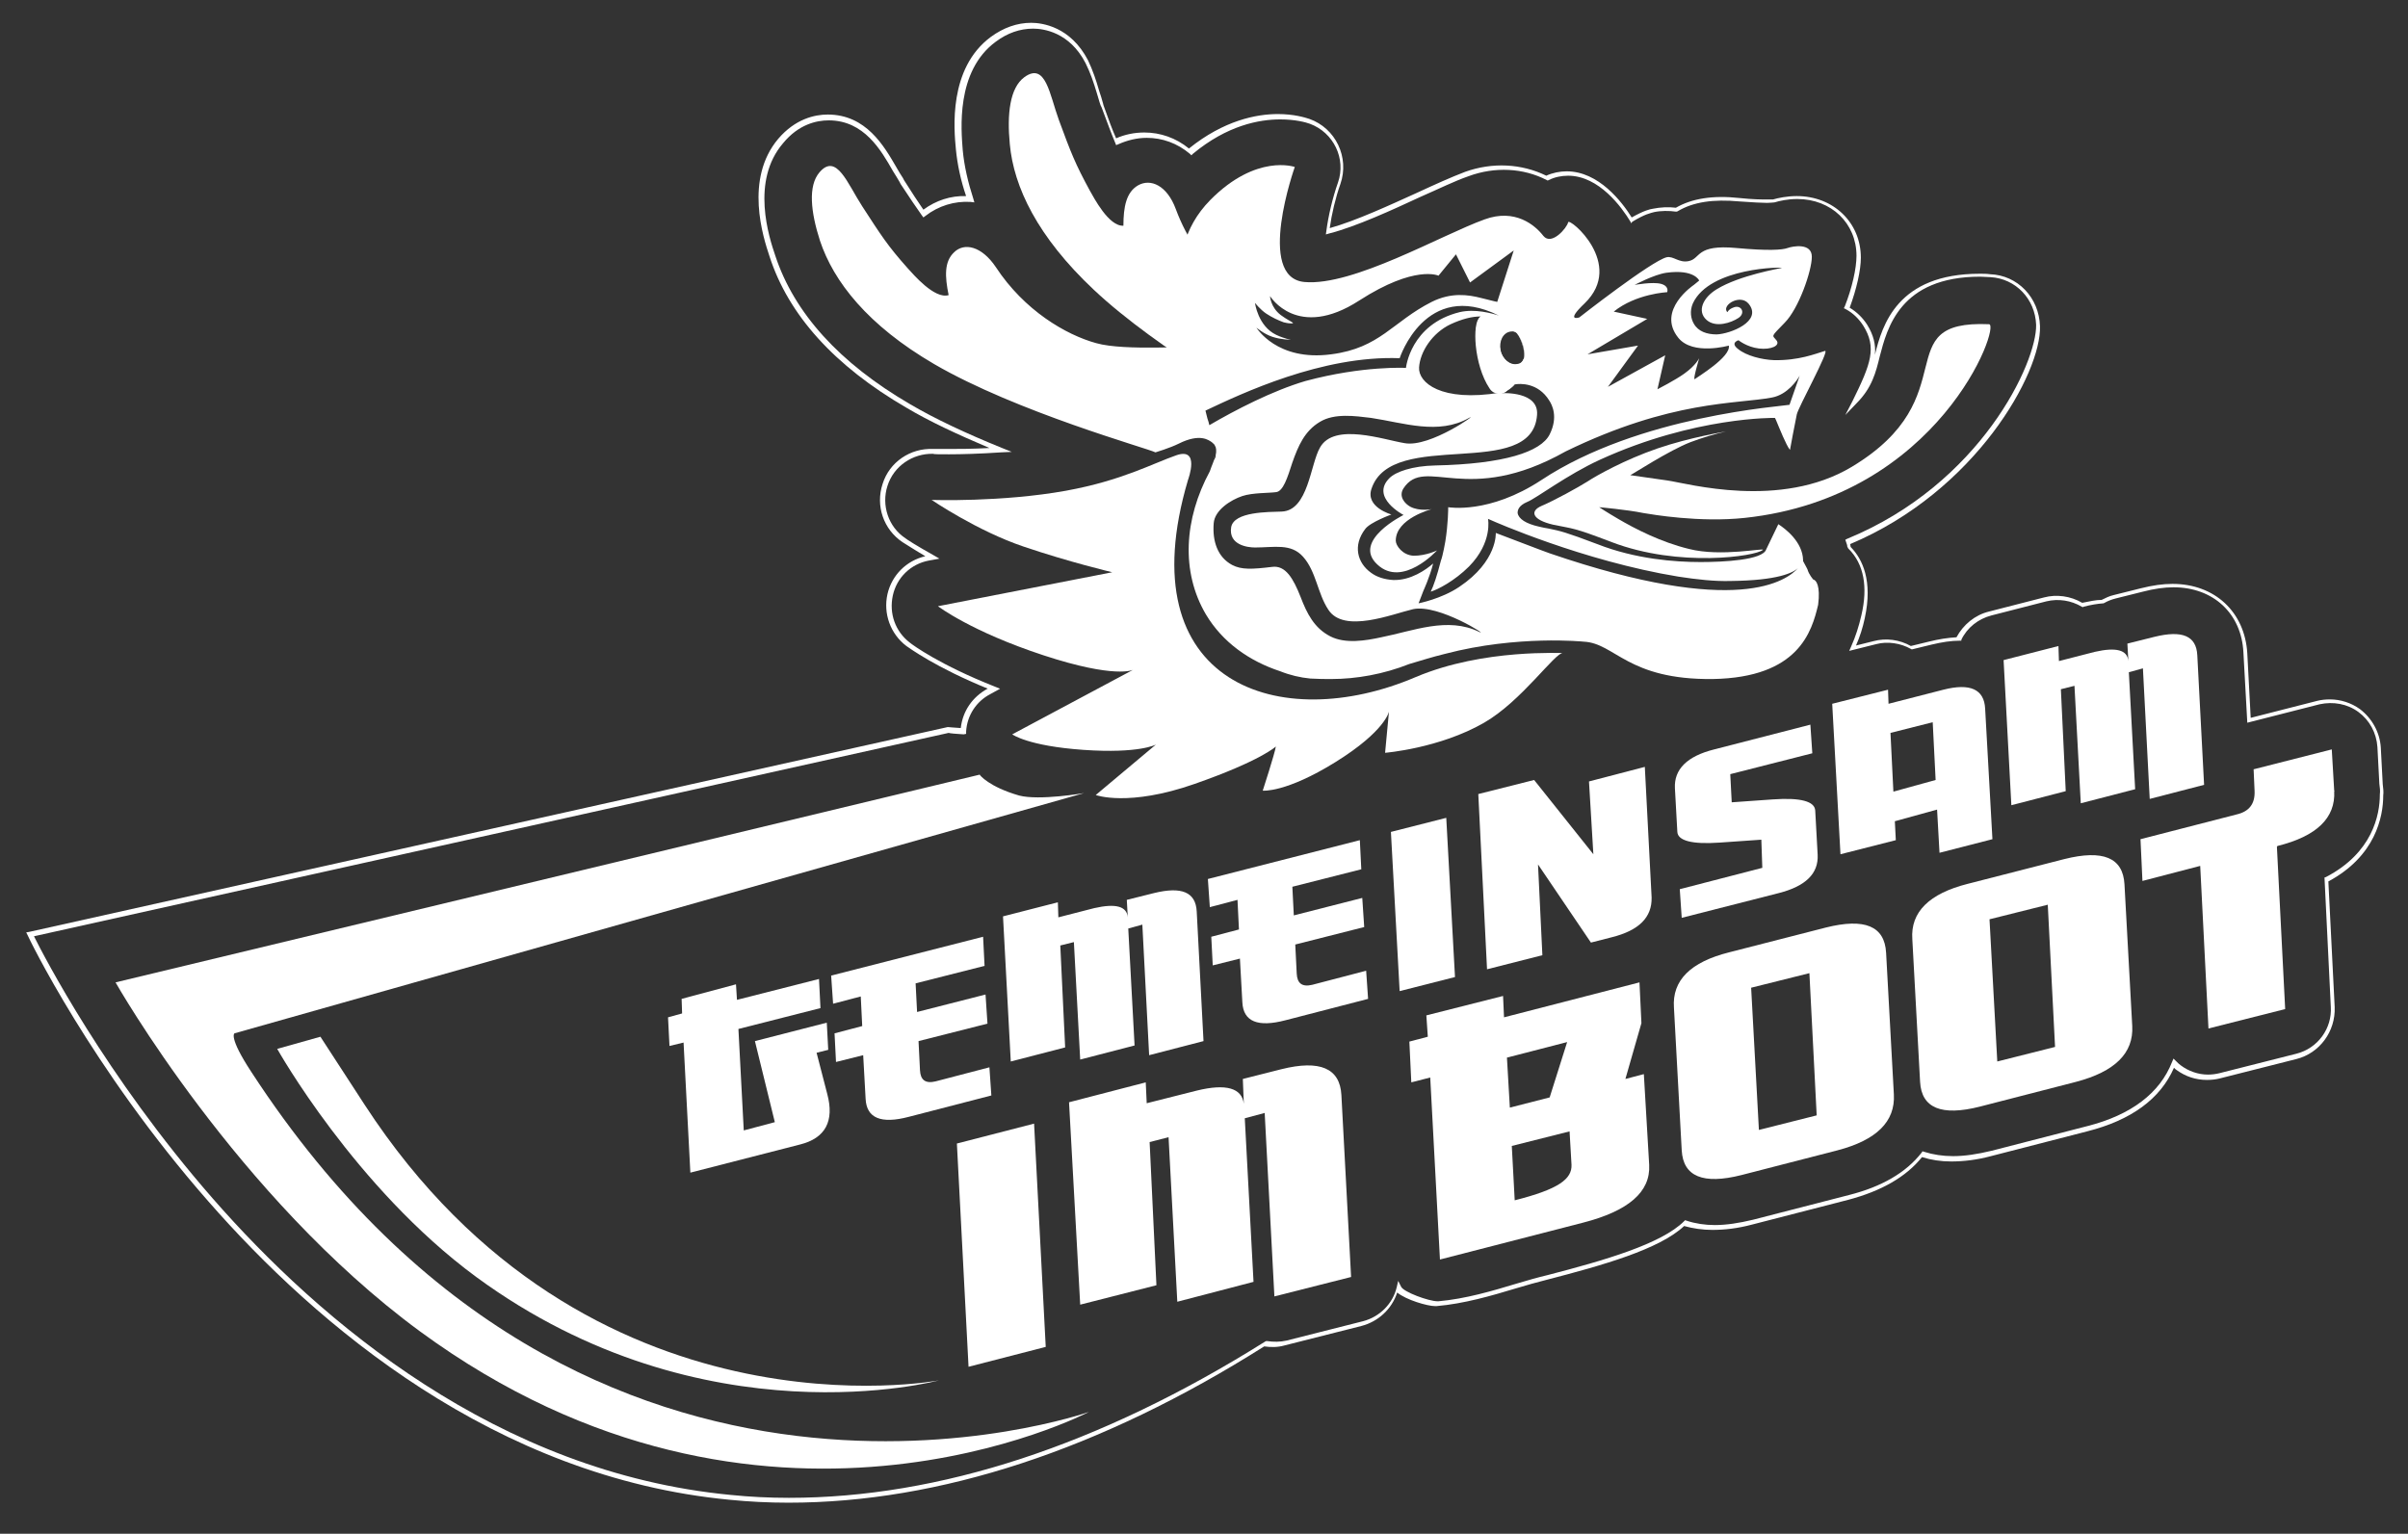
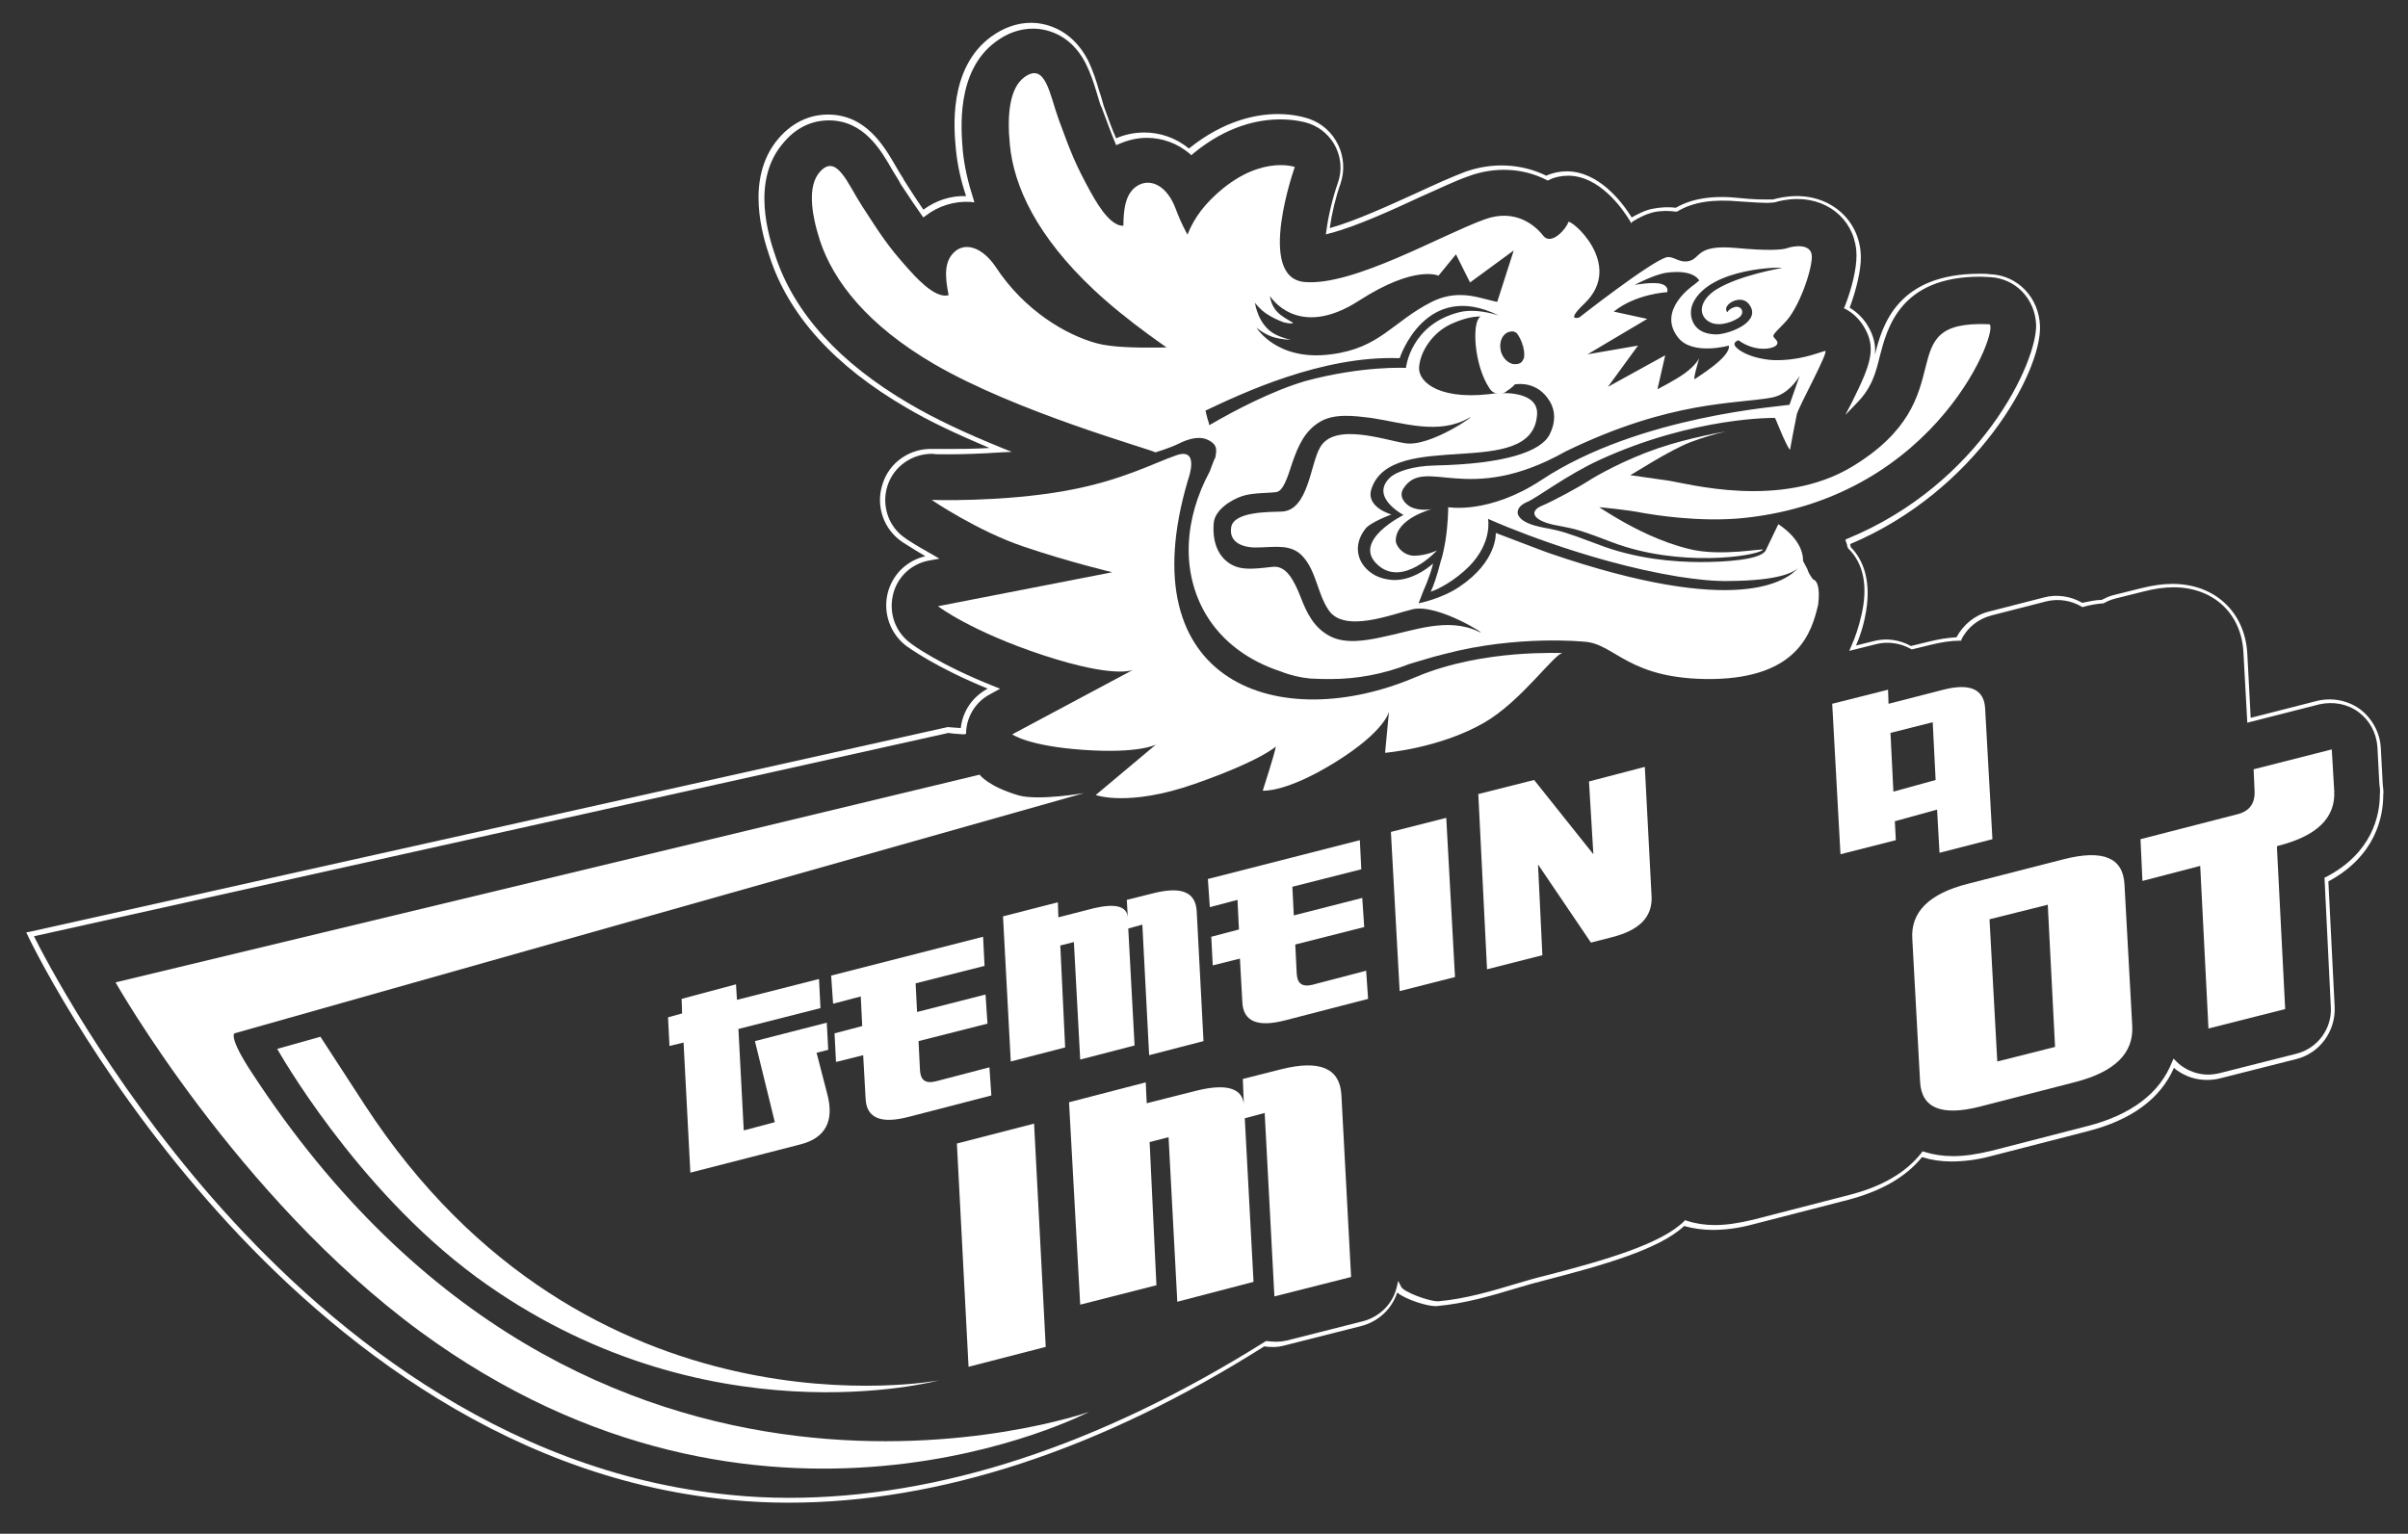
<svg xmlns="http://www.w3.org/2000/svg" id="Ebene_1" x="0px" y="0px" viewBox="0 0 496 316" style="enable-background:new 0 0 496 316;" xml:space="preserve">
  <rect x="0" y="0" width="496" height="316" fill="#333333" stroke="none" />
  <style type="text/css">	.st0{fill:none;}	.st1{fill:#FFFFFF;}</style>
  <g>
-     <path class="st0" d="M490.6,161.2l-0.4-7.6c-0.2-3-1.7-5.8-4.1-7.5c-2.4-1.8-5.5-2.4-8.4-1.6l-14.3,3.7l-0.8-13.9  c-0.4-8.3-6.4-13.9-14.9-13.9c-2,0-4.1,0.3-6.4,0.9l-5.6,1.4c-0.9,0.2-1.7,0.6-2.4,1c-1.3,0.1-2.7,0.3-4.2,0.7c0,0,0,0,0,0  c-2.3-1.4-5-1.8-7.6-1.1l-11.3,2.9c-2.9,0.8-5.2,2.7-6.5,5.3c-1.8,0-3.8,0.3-5.9,0.8l-3.9,1c-2.3-1.3-5-1.7-7.5-1.1l-4.6,1.2  c0.9-2,1.6-4.1,2.1-6.4c1.7-7.4-0.3-11.7-2.7-14.2c0-0.1-0.1-0.2-0.1-0.3c-0.1-0.4-0.2-0.7-0.2-1c27.5-11.3,39.5-36.3,39.2-44.6  c-0.2-5.6-4.4-10-9.8-10.2c-0.8,0-1.5-0.1-2.1-0.1c-17,0-19.7,10.9-21.2,16.8c-0.8,3.3-1.6,6.4-4.6,9.5c3.7-7.4,5.2-11.2,2.2-16  c-1-1.5-2.3-2.8-3.8-3.6c1.5-4,2.4-8,2.4-10.5c0-6.9-5.4-12.2-12.7-12.2c-2.1,0-3.8,0.4-4.9,0.7c-0.2,0-0.6,0-1.3,0  c-1,0-2.8-0.1-5.6-0.3c-6.3-0.6-10.2,0.4-13,2c-1.4-0.2-3.1-0.2-4.7,0.2c-0.8,0.2-2,0.5-4.7,2c-2.5-4.1-7.2-9.7-13.2-9.7  c-1.5,0-3,0.3-4.2,0.9c-5-2.6-10.8-2.9-16.5-0.9c-2.9,1.1-6.2,2.6-10,4.3c-5.5,2.5-13.1,6.1-18.6,7.4c0.3-2.9,1.2-6.7,2.3-9.9  c1.8-5.2-0.9-10.9-6.1-12.7c-0.8-0.3-3.1-1-6.3-1c-4.6,0-11.2,1.3-18.3,7.2c-2.7-2.2-5.8-3.4-9.2-3.4c-2.1,0-4.1,0.5-6,1.4  c-0.8-1.9-1.6-4-2.8-7.3l-0.1-0.4c-0.3-0.8-0.5-1.7-0.8-2.6c-0.6-2.1-1.3-4.2-2.3-6.2c-3.4-6.7-9-7.4-11.3-7.4l0,0  c-2.8,0-5.5,1-8,2.8c-8.5,6.3-7.4,18.7-7,22.7c0.3,3.4,1.1,6.8,2.3,10.2c-0.3,0-0.6,0-0.9,0c-3.2,0-6.2,1.1-8.7,3  c-1.2-1.7-2.4-3.5-4.3-6.5l-0.2-0.4c-0.4-0.7-0.9-1.5-1.4-2.3c-2.4-4.2-6-10.5-13.6-10.5c-2.6,0-6.4,0.8-9.8,4.8  c-6.9,8.1-3,19.8-1.8,23.7c3.9,11.9,13.3,22.3,28,30.9c5.8,3.4,12.5,6.4,19,9.1c-7.6,0.5-13.7,0.3-13.9,0.3  c-4.5-0.2-8.5,2.6-9.9,6.9s0.2,8.9,3.9,11.4c0.2,0.1,2.4,1.6,5.8,3.6l-0.9,0.2c-3.9,0.8-6.9,3.7-7.8,7.5c-0.9,3.8,0.5,7.8,3.7,10.2  c0.7,0.5,6.3,4.7,17.7,9.2l-1,0.5c-3,1.6-5,4.7-5.3,8.1c0,0,0,0.1,0,0.1c-2-0.2-3.1-0.3-3.1-0.3L6.2,192.6  c0,0,51,107.1,144.2,115.9c38.8,3.7,77.5-11.1,110.4-31.7c1.4,0.2,2.8,0.2,4.2-0.2l15.8-4c3.7-0.9,6.4-3.8,7.2-7.4  c0.7,1.4,6.5,3.4,8.2,3.2c7.8-0.7,15.3-3.5,22.5-5.4c12.6-3.3,23.6-6.6,28.4-11.2c1.8,0.6,3.8,0.9,5.9,0.9c2.4,0,5-0.4,8-1.1  l19.8-5.1c7.7-2,12.3-5.3,15.1-8.9c1.9,0.6,3.9,1,6.2,1c2.4,0,5-0.4,8-1.1l19.8-5.1c11-2.8,15.8-8.4,17.8-13.5  c0.3,0.3,0.7,0.7,1.1,1c1.7,1.3,3.8,2,5.9,2c0.8,0,1.7-0.1,2.5-0.3l15.8-4c4.6-1.2,7.8-5.4,7.5-10.2l-1.3-26.2  c9.7-5.1,11.3-12.9,11.4-17.5C490.7,162.8,490.7,162,490.6,161.2L490.6,161.2z" />
    <path class="st1" d="M162.4,309.6c-4.1,0-8.1-0.2-12.1-0.6c-48.3-4.6-85.1-36-107.4-61.5c-24.2-27.6-37.1-54.5-37.2-54.8l-0.3-0.6  l0.6-0.1l189.2-42.2h0.1c0,0,0.9,0.1,2.6,0.2c0.4-3.5,2.4-6.4,5.5-8.1l0.1,0c-10.8-4.4-16.2-8.4-16.8-8.8  c-3.3-2.5-4.8-6.7-3.9-10.7c0.9-3.9,3.9-6.9,7.8-7.8c-2.7-1.6-4.5-2.8-4.7-2.9c-3.9-2.6-5.6-7.5-4.1-12c1.4-4.5,5.7-7.4,10.4-7.2  c0.1,0,1.3,0,3.2,0s5,0,8.4-0.2c-6.6-2.8-12.4-5.5-17.1-8.3c-14.8-8.6-24.3-19.1-28.2-31.2c-1.3-3.9-5.2-15.9,1.8-24.2  c3.5-4.1,7.5-5,10.2-5c7.9,0,11.6,6.5,14.1,10.8c0.5,0.9,1,1.7,1.4,2.3l0.2,0.4c1.7,2.7,2.9,4.5,4,6.1c2.6-1.9,5.6-2.9,8.8-2.8  c-1.1-3.2-1.8-6.5-2.1-9.6c-0.4-4.1-1.6-16.7,7.2-23.2c2.6-1.9,5.4-2.9,8.3-2.9c2.3,0,8.1,0.8,11.7,7.7c1,2.1,1.7,4.2,2.3,6.3  c0.3,0.9,0.6,1.8,0.8,2.6l0.1,0.4c1.1,3.1,1.8,5,2.6,6.8c1.8-0.8,3.8-1.2,5.8-1.2c3.3,0,6.5,1.1,9.2,3.3c7.2-5.8,13.9-7.1,18.3-7.1  c3.3,0,5.6,0.7,6.5,1c5.4,1.9,8.3,7.9,6.4,13.4c-1,2.8-1.8,6.2-2.2,9.1c5.4-1.5,12.5-4.8,17.8-7.2c3.9-1.8,7.2-3.3,10.1-4.4  c5.6-2,11.6-1.7,16.7,0.8c1.3-0.6,2.8-0.9,4.2-0.9c6.6,0,11.4,6.3,13.4,9.5c2.5-1.4,3.7-1.7,4.4-1.8c1.5-0.3,3.2-0.4,4.7-0.2  c3.3-1.9,7.6-2.6,13.1-2c2.8,0.3,4.6,0.3,5.6,0.3c0.7,0,1.1,0,1.3,0c1-0.3,2.9-0.7,4.9-0.7c7.5,0,13.2,5.4,13.2,12.7  c0,2.6-0.9,6.5-2.3,10.3c1.5,0.9,2.7,2.1,3.6,3.5c1.3,2.1,1.8,4.1,1.6,6.2c1.5-6.1,4.6-16.7,21.6-16.7c0.7,0,1.4,0,2.1,0.1  c5.7,0.2,10.1,4.8,10.3,10.7c0.3,9.6-13.2,34-39.1,44.9c0,0.2,0.1,0.4,0.1,0.6l0.1,0.1c2.3,2.4,4.5,6.8,2.8,14.6  c-0.4,1.9-1,3.8-1.8,5.6l3.6-0.9c2.6-0.7,5.4-0.3,7.7,1l3.7-0.9c2-0.5,3.9-0.8,5.7-0.9c1.4-2.6,3.8-4.6,6.7-5.3l11.3-2.9  c2.6-0.7,5.5-0.3,7.9,1.1c1.5-0.3,2.8-0.6,4-0.6c0.8-0.4,1.6-0.8,2.5-1l5.6-1.4c2.4-0.6,4.5-0.9,6.5-0.9c8.7,0,14.9,5.8,15.4,14.3  l0.7,13.3l13.7-3.5c0.8-0.2,1.7-0.3,2.6-0.3c2.2,0,4.4,0.7,6.2,2c2.5,1.9,4.1,4.8,4.3,7.9l0.4,7.6c0.1,0.7,0.2,1.6,0.1,2.3  c0,4.4-1.6,12.5-11.3,17.7l1.3,25.9c0.2,5-3.1,9.5-7.9,10.7l-15.8,4c-0.8,0.2-1.7,0.3-2.6,0.3c-2.3,0-4.4-0.7-6.2-2  c-0.2-0.1-0.4-0.3-0.6-0.5c-2.8,6.4-8.8,10.8-17.9,13.1l-19.8,5.1c-3,0.8-5.7,1.1-8.2,1.1c-2.1,0-4.1-0.3-6-0.9  c-3.3,4.1-8.4,7-15.2,8.8l-19.8,5.1c-3,0.8-5.7,1.1-8.2,1.1c-2,0-4-0.3-5.8-0.8c-5.1,4.8-16.8,8.1-28.4,11.1  c-2,0.5-4.1,1.1-6.1,1.7c-5.3,1.6-10.8,3.2-16.5,3.7c-0.1,0-0.2,0-0.3,0c-1.6,0-6-1.3-7.8-2.8c-1.1,3.4-3.9,6-7.4,6.9l-15.8,4  c-1.4,0.4-2.8,0.4-4.2,0.2C226.7,298.7,193.5,309.6,162.4,309.6L162.4,309.6z M7,192.9c2,4,14.7,28.7,36.8,54  c22.2,25.4,58.7,56.5,106.7,61.1c3.9,0.4,7.9,0.6,12,0.6c31,0,64-10.8,98.1-32.2l0.2-0.1l0.2,0c1.3,0.2,2.7,0.2,4-0.1l15.8-4  c3.4-0.9,6.1-3.6,6.9-7l0.3-1.3l0.6,1.2c0.5,1.1,5.7,3,7.5,3c0.1,0,0.1,0,0.2,0c5.6-0.5,11-2.1,16.3-3.7c2-0.6,4.1-1.2,6.2-1.7  c11.6-3,23.4-6.4,28.1-11.1l0.2-0.2l0.3,0.1c1.8,0.6,3.8,0.9,5.8,0.9c2.4,0,5-0.4,7.9-1.1l19.8-5.1c6.7-1.7,11.7-4.6,14.9-8.7  l0.2-0.3l0.3,0.1c1.9,0.6,3.9,0.9,6,0.9c2.4,0,5-0.4,7.9-1.1l19.8-5.1c9-2.3,14.9-6.8,17.4-13.2l0.3-0.7l0.5,0.5  c0.4,0.4,0.7,0.7,1,0.9c1.6,1.2,3.6,1.9,5.6,1.9c0.8,0,1.6-0.1,2.4-0.3l15.8-4c4.4-1.1,7.4-5.2,7.1-9.7l-1.3-26.6l0.3-0.1  c9.6-5,11.1-12.8,11.1-17c0.1-0.8,0-1.5-0.1-2.2l-0.4-7.6c-0.2-2.9-1.6-5.5-3.9-7.2c-2.3-1.7-5.2-2.2-8-1.6l-14.9,3.8l-0.8-14.5  c-0.4-8-6.2-13.4-14.4-13.4c-1.9,0-4,0.3-6.3,0.9l-5.6,1.4c-0.8,0.2-1.6,0.5-2.3,0.9l-0.2,0.1c-1.3,0.1-2.6,0.3-4.1,0.7l-0.2,0.1  l-0.2-0.1c-2.2-1.3-4.8-1.7-7.3-1.1l-11.3,2.9c-2.7,0.7-5,2.5-6.2,5L404,132h-0.3c-1.8,0-3.7,0.3-5.8,0.8l-4.1,1l-0.2-0.1  c-2.1-1.2-4.8-1.6-7.1-1l-5.6,1.4l0.4-0.9c0.9-2,1.6-4.2,2.1-6.4c1.4-5.9,0.5-10.6-2.6-13.7l-0.1-0.1l-0.2-0.4  c0-0.3-0.1-0.5-0.2-0.8l-0.2-0.6l0.4-0.2c27.5-11.3,39.1-36.4,38.9-44.1c-0.2-5.3-4.2-9.5-9.4-9.8c-0.7,0-1.4-0.1-2.1-0.1  c-16.6,0-19.2,10.7-20.7,16.4c-0.8,3.3-1.6,6.5-4.8,9.7l-2.3,2.4l1.5-2.9c3.8-7.7,5-11,2.2-15.5c-0.9-1.4-2.1-2.6-3.6-3.4l-0.4-0.2  l0.2-0.4c1.5-3.8,2.4-7.8,2.4-10.4c0-6.7-5.2-11.7-12.2-11.7c-2,0-3.7,0.4-4.7,0.7c-0.3,0-0.8,0.1-1.5,0.1c-1,0-2.9-0.1-5.7-0.3  c-5.4-0.5-9.5,0.1-12.7,2l-0.2,0.1l-0.2,0c-1.4-0.2-3.1-0.2-4.5,0.1c-0.7,0.2-1.9,0.4-4.5,2L336,46l-0.2-0.4  c-1.7-2.8-6.4-9.4-12.8-9.4c-1.4,0-2.8,0.3-4,0.9l-0.2,0.1l-0.2-0.1c-4.8-2.5-10.7-2.8-16.1-0.8c-2.9,1-6.1,2.6-10,4.3  c-5.6,2.6-13.2,6.1-18.7,7.5l-0.7,0.2l0.1-0.7c0.4-3.1,1.3-6.9,2.4-10c1.7-4.9-0.9-10.3-5.8-12.1c-0.8-0.3-3-0.9-6.1-0.9  c-4.3,0-10.9,1.2-18,7.1l-0.3,0.3l-0.3-0.3c-2.6-2.2-5.7-3.3-8.9-3.3c-2,0-4,0.5-5.8,1.3l-0.5,0.2l-0.2-0.5  c-0.8-1.9-1.6-4.1-2.8-7.3l-0.2-0.4c-0.3-0.8-0.5-1.7-0.8-2.6c-0.6-2-1.3-4.1-2.3-6.1c-3.3-6.4-8.7-7.1-10.8-7.1  c-2.7,0-5.3,0.9-7.7,2.7c-8.3,6.1-7.1,18.3-6.8,22.3c0.3,3.3,1.1,6.7,2.2,10.1l0.2,0.7l-0.8-0.1c-3.3-0.2-6.6,0.8-9.3,2.9l-0.4,0.3  l-0.3-0.4c-1.2-1.7-2.5-3.6-4.4-6.5l-0.2-0.4c-0.4-0.7-0.9-1.5-1.4-2.3c-2.4-4.2-5.9-10.4-13.2-10.4c-2.5,0-6.2,0.8-9.4,4.7  c-6.7,7.8-2.9,19.4-1.6,23.2c3.9,11.8,13.2,22.1,27.8,30.6c5.1,3,11.5,6,18.9,9l2,0.8l-2.2,0.1c-4.4,0.3-8.2,0.4-10.7,0.4  c-2,0-3.2,0-3.3-0.1c-4.2-0.1-8.1,2.5-9.4,6.6c-1.3,4,0.2,8.5,3.7,10.8c0.2,0.2,2.4,1.6,5.8,3.5l1.2,0.7l-2.2,0.4  c-3.7,0.7-6.6,3.5-7.4,7.2s0.5,7.4,3.5,9.7c0.6,0.5,6.2,4.6,17.6,9.1l1,0.4l-2,1.1c-2.9,1.5-4.8,4.4-5,7.7l0,0.5l-0.5,0.1  c-1.7-0.1-2.8-0.2-3.1-0.3L7,192.9L7,192.9z" />
    <path class="st1" d="M201.8,159.6L23.8,202.4c0,0,25,44.2,62.7,71.9c70.6,51.8,137.8,16.6,137.8,16.6s-103.1,36.5-172.5-70  c-4.8-7.3-3.5-8-3.5-8l175-49.5c0,0-9.2,1.6-13.4,0.5C203.7,162.1,201.8,159.7,201.8,159.6L201.8,159.6z" />
    <path class="st1" d="M75.1,227.6c-3.2-4.9-9.1-14-9.1-14l-8.9,2.5c0,0,16,28.6,41,47c46.9,34.4,95.3,21.3,95.3,21.3  S121.1,298.3,75.1,227.6L75.1,227.6z" />
    <path class="st1" d="M251.9,57.8c-3.8-3.6-7.4-8.5-9.7-14.7c-1.8-4.9-5.2-6.4-7.8-4.9c-2.4,1.4-3,4.4-3,8.3c-3,0.2-6.1-5.8-6.9-7.2  c-3-5.5-3.9-7.8-6.4-14.6c-1.9-5.2-2.7-12-7.1-8.8c-3,2.2-3.6,7.6-3,13.8c0.8,8.8,5.7,19.1,17.3,30c6.7,6.3,15.6,12.5,23.4,17.5  C249.2,69.4,250.4,62.6,251.9,57.8L251.9,57.8z" />
    <path class="st1" d="M140.4,205.8l11.2-3l0.2,3.2l16.9-4.3l0.3,6l-16.9,4.3l1.1,20.9l6.4-1.7l-4.1-16.7l14.8-3.8l0.3,5.6l-2.4,0.6  l2.2,8.5c1.5,5.6-0.4,9.1-5.6,10.4l-22.6,5.8l-1.4-26.8l-2.9,0.7l-0.3-5.9l2.9-0.8L140.4,205.8L140.4,205.8z" />
    <path class="st1" d="M171.2,201l31.3-8l0.3,6l-14.2,3.6l0.3,5.9l14.1-3.6l0.4,6l-14.2,3.6l0.3,6c0.1,2,1.1,2.8,3.2,2.3l11.1-2.9  l0.4,5.8l-17,4.4c-5.7,1.5-8.7,0.3-8.9-3.7l-0.5-9l-5.6,1.4l-0.3-5.9l5.7-1.5l-0.3-6.1l-5.7,1.5L171.2,201L171.2,201z" />
    <path class="st1" d="M206.6,188.8l11.3-2.9l0.1,3.1l7.4-1.9c4.4-1,6.7-0.4,6.9,1.9l-0.2-3.6l5.6-1.4c5.7-1.4,8.6-0.2,8.8,3.8  l1.4,26.7l-11.2,2.9l-1.4-26.9l-2.9,0.8l1.3,24.1l-11.2,2.9l-1.3-24.2l-2.8,0.7l1,21l-11.2,2.9L206.6,188.8L206.6,188.8z" />
    <path class="st1" d="M248.8,181.1l31.3-8l0.3,6l-14.2,3.6l0.3,5.9l14.1-3.6l0.4,6l-14.2,3.6l0.3,6c0.1,2,1.1,2.8,3.2,2.3l11.1-2.9  l0.4,5.8l-17,4.4c-5.7,1.5-8.7,0.3-8.9-3.7l-0.5-9l-5.6,1.4l-0.3-5.9l5.7-1.5l-0.3-6.1l-5.7,1.5L248.8,181.1L248.8,181.1z" />
    <path class="st1" d="M286.5,171.4l11.4-2.9l1.8,32.8l-11.4,2.9L286.5,171.4L286.5,171.4z" />
    <path class="st1" d="M304.5,163.6l11.5-2.9l12.2,15.3l-0.9-15l11.5-3l1.4,26.9c0.1,4.1-2.6,6.8-8.2,8.2l-4.3,1.1l-10.9-16.1  l0.9,18.7l-11.4,2.9L304.5,163.6z" />
-     <path class="st1" d="M353.1,154.4l19.8-5.1l0.4,5.9l-16.9,4.3l0.3,5.8l8.5-0.6c5.7-0.4,8.6,0.4,8.7,2.3l0.5,9.1  c0.2,3.9-2.5,6.5-8,7.9l-20,5.1l-0.4-5.9l17-4.4l-0.2-5.8l-8.6,0.6c-5.7,0.4-8.6-0.4-8.7-2.2l-0.5-9  C344.8,158.5,347.5,155.8,353.1,154.4L353.1,154.4z" />
    <path class="st1" d="M408.9,146c-0.2-4-3.1-5.3-8.6-3.9L389,145l-0.1-2.9l-11.5,2.9l1.7,31l11.4-2.9l-0.2-3.9l8.7-2.4l0.5,8.9  l10.9-2.8L408.9,146L408.9,146z M390,163.1l-0.6-12.1l8.7-2.2l0.6,11.9L390,163.1z" />
-     <path class="st1" d="M412.7,136l11.3-2.9l0.1,3.1l7.4-1.9c4.4-1,6.7-0.4,6.9,1.9l-0.2-3.6l5.6-1.4c5.7-1.4,8.6-0.2,8.8,3.8  l1.4,26.7l-11.2,2.9l-1.4-26.9l-2.9,0.8l1.3,24.1l-11.2,2.9l-1.3-24.2l-2.8,0.7l1,21l-11.2,2.9L412.7,136L412.7,136z" />
    <path class="st1" d="M197.1,235.6l15.9-4.1l2.4,46l-15.9,4.1L197.1,235.6z" />
    <path class="st1" d="M220.2,227.1L236,223l0.2,4.3l10.3-2.6c6.1-1.5,9.3-0.5,9.7,2.7l-0.2-5.1l7.9-2c8-2,12.1-0.2,12.4,5.3l2,37.5  l-15.8,4l-2-37.8l-4.1,1.1l1.8,33.7l-15.7,4.1l-1.8-33.9l-3.9,1l1.4,29.5l-15.7,4L220.2,227.1L220.2,227.1z" />
-     <path class="st1" d="M338.6,221.3l-3.8,1l3.3-11.5l-0.4-8.4l-27.9,7.2l-0.2-4.4l-15.8,4l0.3,4.4l-3.8,1l0.4,8.4l3.9-1l2,37.5  l29.5-7.6c9.3-2.4,13.9-6.3,13.6-11.9L338.6,221.3L338.6,221.3z M322.8,214.7l-3.6,11.4l-8.2,2.1l-0.6-10.3L322.8,214.7  L322.8,214.7z M312,247.3l-0.6-11.2l11.9-3l0.4,6.9C323.8,242.9,321.1,245,312,247.3z" />
-     <path class="st1" d="M356.2,196.2l19.9-5.1c8-2,12.1-0.3,12.4,5.2l1.6,29.2c0.3,5.6-3.6,9.4-11.6,11.5l-19.8,5.1  c-7.9,2-12,0.3-12.3-5.1l-1.6-29.4C344.4,202,348.2,198.2,356.2,196.2L356.2,196.2z M360.7,203.5l1.6,29.3l11.9-3l-1.5-29.3  L360.7,203.5L360.7,203.5z" />
    <path class="st1" d="M405.3,182.1l19.9-5.1c8-2,12.1-0.3,12.4,5.2l1.6,29.2c0.3,5.6-3.6,9.4-11.6,11.5l-19.8,5.1  c-7.9,2-12,0.3-12.3-5.1l-1.6-29.4C393.5,187.9,397.4,184.1,405.3,182.1L405.3,182.1z M409.8,189.4l1.6,29.3l11.9-3l-1.5-29.3  L409.8,189.4L409.8,189.4z" />
    <path class="st1" d="M469.1,174.3l-0.1,0.2l1.7,33.4l-15.8,4l-1.7-33.5l-11.9,3.1l-0.4-8.6l19.8-5.1c2.6-0.6,3.8-2.2,3.7-4.8  l-0.2-4.5l16.1-4.1l0.5,8.5l0.1,0l-0.1,0.1C481.1,168.5,477.2,172.3,469.1,174.3L469.1,174.3L469.1,174.3z" />
    <path class="st1" d="M359.4,106.7c40.1-4.3,52.8-39.8,50.3-39.9c-21.2-0.9-4.3,15-28.3,29.4c-14.7,8.8-33.8,3.4-37.9,2.8  c-4.3-0.6-7.7-1.1-7.7-1.1c0.5-0.2,8-5.1,12.4-6.8c2.4-0.9,5-1.7,7.3-2.2c0,0-7.4,1.2-14.1,3.5s-12.6,5.6-14.4,6.8  c-1.9,1.2-6.8,3.9-9.4,5c-2.6,1.1-2,2.9,2.3,3.9c4.3,0.9,4,0.5,12.1,3.6c13.9,5.3,29.7,2.9,31.1,1.6c0.6-0.5-8.6,1.5-15.2-0.2  c-5.8-1.4-11.2-4.2-14.6-6.2c-2.4-1.4-3.9-2.4-3.9-2.4s5.7,0.5,9.1,1.2C340.3,106,350.1,107.7,359.4,106.7L359.4,106.7z" />
    <path class="st1" d="M250.2,94.1c0,0.1,0,0.1,0,0.2C250.1,94.3,250.1,94.2,250.2,94.1z" />
    <path class="st1" d="M250.2,92.4C250.2,92.4,250.2,92.4,250.2,92.4C250.2,92.4,250.2,92.4,250.2,92.4z" />
    <path class="st1" d="M291.6,139.5c-27.8,11.9-59.4,1.6-46.9-40.6c0.1-0.3,2.5-6.8-2.4-5.1s-11.2,5.2-22.7,7.3  c-13.3,2.4-27.7,1.9-27.7,1.9s9.4,6.4,18.9,9.6c9.4,3.2,18.3,5.3,18.3,5.3l-35.9,7c0,0,6.8,5.2,21.7,10.1c14.9,4.9,18.5,3,18.5,3  l-24.9,13.3c0,0,3.2,2.4,14.7,3.2c11.5,0.8,14.9-1.1,14.9-1.1l-12.4,10.4c0,0,6.7,2.5,20.4-2.3c13.7-4.8,16.7-7.7,16.7-7.7  c-0.2,1.4-2.7,9.1-2.7,9.1s4.7,0.5,15-5.9c10.3-6.4,11-10.4,11-10.4l-0.8,8.5c0,0,11.2-0.9,20.4-6.2c7.8-4.5,14.6-14.5,16.3-14.4  C322,134.7,305.8,133.5,291.6,139.5L291.6,139.5z" />
    <path class="st1" d="M373.5,119.4c0,0-0.9-1-1.2-2.1c0,0-0.4-0.8-0.9-1.7c0-0.1,0-0.1,0-0.2c-0.1-3.8-3.7-6.5-5.1-7.4l-2.5,5.2  c-0.7,2.2-8.8,2.6-13.5,2.6c-5.3,0-13.4-0.6-21.3-3.7c-6.6-2.5-7.6-2.7-10-3.2c-0.6-0.1-1.2-0.2-2-0.4c-2.7-0.6-4.2-1.6-4.4-2.8  c0-0.5,0.1-1.5,2-2.3c1.8-0.7,8.2-5.6,15-8.7c19.5-8.9,36-8.6,36-8.6l0.2,0.4c0.8,1.9,2.1,5.2,2.9,6.2c0-0.2,1.1-5.8,1.4-7.3  c0.2-1.3,6.9-13.4,5.8-13.1c-2,0.6-5.4,2-10.5,1.9c-2.5-0.1-5.7-0.9-7.4-2.3c-1.7-1.3,0.1-1.8,0.1-1.8s1.7,1.4,4.2,1.7  c2.5,0.3,4.5-0.6,3.6-1.7c-0.9-1.1-1.2-0.6,1.7-3.6c2.9-2.9,5.6-10.7,5.6-13.6s-3.9-2.2-5-1.8c-1.1,0.4-4,0.6-10.5,0  c-8.5-0.8-7.3,2.2-9.9,2.7c-2,0.4-3.1-1.1-4.5-0.8c-3.2,0.8-18,12.4-18,12.4s-3,1,1.1-2.9c8.4-8.1-3.2-17.8-3.4-16.7  c-0.2,1.1-3.4,4.9-5.1,2.8c-1.7-2.2-5.8-5.7-12.1-3.4c-8.9,3.2-27.1,13.8-37.1,12.9c-10.1-0.9-2-23.7-2-23.7s-7.9-2.8-17.4,6.8  c-11.5,11.7-3.3,26.7-3.4,30.5c0-0.6-14.1,0.7-20.1-1c-6.2-1.7-14.8-6.7-20.7-15.7c-2.9-4.3-6.5-5.1-8.6-3c-2,1.9-1.9,4.9-1.1,8.8  c-2.9,0.9-7.3-4.3-8.4-5.5c-4.2-4.7-5.5-6.8-9.4-12.8c-3-4.6-5.3-11.1-8.8-7c-2.4,2.8-1.8,8.2,0.1,14.1c2.8,8.4,9.8,17.4,23.5,25.4  c17,9.9,44.1,17.4,45.6,18.2c0,0,3-0.9,4.8-1.8c4.4-2.2,6.2-0.7,6.8-0.3l0,0c0.2,0.2,0.5,0.4,0.6,0.6c0,0,0.1,0.3,0.2,0.4  c0,0,0.1,0.4,0.1,0.5c0,0,0,0.4,0,0.6c0,0-0.1,0.5-0.1,0.6c0,0.1,0,0.1,0,0.2c0,0.2-0.1,0.4-0.2,0.5c0,0.1,0,0.1-0.1,0.2  c-0.1,0.3-0.2,0.5-0.3,0.8c-0.2,0.5-0.4,1-0.6,1.6c-5.3,9.8-6,20.7-0.8,29.5c3.4,5.7,8.9,9.6,15.3,11.7c2,0.8,4.1,1.3,6.2,1.5  c1.6,0.1,3,0.1,4.3,0.1c5.2,0,10.8-1,16.1-3.1c2.1-0.6,4.5-1.4,7.4-2.1c14.9-3.9,28.5-2.5,28.5-2.5c6.5,0.3,9,7.9,26.6,7.7  c17.7-0.3,20.4-9.8,21.7-15.3C375,120.7,374.1,119.5,373.5,119.4L373.5,119.4z M367,55.2c-0.3,0.1-8.7,1.5-13.4,4.4  c-2.8,1.7-4.1,4.5-2.1,6.3c1.9,1.7,5.1,0.6,6.6-0.4c1.5-1,0.6-2.7-0.9-2.2c-1.5,0.5-1.3,1.3-1.5,0.9c-1-1.4,2.8-3.7,4.5-1.6  c2.9,3.6-3.8,6.2-6.6,6.3c-2,0-3.8-0.6-4.7-2.2c-0.6-1-0.9-2.6-0.2-4.2C352.2,55,367.5,55,367,55.2L367,55.2z M332.4,64.2  c4.6-3.7,11-4,11-4s0.5-1.2-1.2-1.7s-5.5,0.2-5.5,0.2s3.9-2.1,6.5-2.5c5.8-0.8,6.8,1.6,6.8,1.6l-1.1,0.9c0,0-7.8,5.2-3.2,10.9  c3,3.7,10.4,1.6,10.4,1.6c0.5,2.3-6.5,6.5-7,6.9c-0.5,0.4,0.9-4.3,0.9-4.3s-0.7,1.5-3.1,3.2c-1.8,1.3-5.5,3.2-5.5,3.2l1.6-7  l-11.8,6.5l6.2-8.5L327,73l12.3-7.3L332.4,64.2L332.4,64.2z M313.9,72.1c0.1,0.6,0.1,1.2,0,1.7c-0.3,0.7-0.6,1.1-1.4,1.2  c-1.5,0.3-3.1-1.1-3.5-2.9c-0.4-1.9,0.5-3.7,2.1-3.9c0.6-0.1,1,0.1,1.3,0.4C313.3,69.8,313.8,71.1,313.9,72.1L313.9,72.1z   M260.8,64.6c1.2,0.8,2.5,1.4,3.6,1.8c1.6,0.4,2.1,0.2,1.9,0.1c-0.2-0.2-1.3-0.7-2.5-1.6c-2.1-1.6-2.2-3.9-2.2-3.9  s5.6,9.2,18.4,0.9c11.5-7.4,16.3-5.1,16.3-5.1l3.6-4.4l2.9,5.8l9-6.6l-3.4,10.6c0,0-0.6-0.1-3.3-0.8s-6.2-1.2-10.2,0.8  c-8.1,4.1-10.6,9.5-20.7,10.8c-11.2,1.5-15.4-5.5-15.4-5.5s1.5,1.3,3.3,1.9s3.8,0.6,3.8,0.6s-1.3-0.2-3-1c-3.8-1.8-4.4-6.6-4.4-6.6  S259.6,63.8,260.8,64.6L260.8,64.6z M249.1,87.6c-0.1-0.4-0.2-0.9-0.4-1.4c0,0,0,0,0,0c-0.1-0.5-0.3-1.1-0.4-1.6  c7.4-3.5,24-11.4,40-10.8c0,0,5.3-16.3,20.4-8.8c0.1,0.1,0.2,0.1,0.3,0.1c-1.8-0.6-5.2-1.5-8.3-0.8c-10.2,2.5-11.1,11.5-11.1,11.5  s-8.8-0.5-20.7,2.7C262.1,80.5,254.4,84.5,249.1,87.6L249.1,87.6z M307,79.8c0.5,0.8,1.2,1.1,2,1.1c-12.2,2-16.9-2.1-16.7-5.2  c0.2-3.2,2.7-7.1,6.5-8.9c2.4-1.1,4.4-1.6,6.2-1.6C303.3,66.3,303.7,75.1,307,79.8L307,79.8z M304.7,130.2  c-6.5-3.2-13.6-0.2-20.2,1.1c-3.2,0.7-7.4,1.4-10.5-0.2c-3.3-1.7-4.8-4.7-6.1-8.1c-1.5-3.8-3.1-6.6-5.9-6.2  c-4.1,0.5-6.3,0.6-8.2-0.4c-3-1.6-4.1-4.9-3.8-8.6c0.2-2.7,3.5-4.8,5.9-5.6c2.1-0.7,5.5-0.6,6.9-0.8c1.5-0.1,2.4-3,3.4-6.1  c1.2-3.4,2.5-6.5,5.7-8.4c3-1.8,7.2-1.2,10.5-0.8c6.7,1,13.9,3.6,20.2,0c2.3-1.3-8,6.2-13.3,5.2c-4.3-0.7-14.5-4.3-17.4,0.9  c-2,3.4-2.4,13-7.9,13.2c-2.8,0.1-9.8,0-10.4,3.2c-0.6,3.7,3.4,4.2,4.9,4.2c4,0,7.4-0.9,9.9,1.9c2.7,3,3,7.6,5.2,10.9  c3.2,5,13.2,0.9,17.5-0.1C296.4,124.4,307,131.3,304.7,130.2L304.7,130.2z M319.2,114c-0.4-0.1-10.8-4.1-11.1-4.2  c0,0,0.4,5.8-7.5,11.1c-3.7,2.5-8.4,3.4-8.4,3.4l1-2.6c0,0,1.3-2.8,2-5.6c-1.5,1.3-4.6,3.5-8.2,3.4c-1.8-0.1-3.4-0.6-4.6-1.5  c-2.8-2-3.8-5.6-1.2-9c1-1.4,5.4-3,5.4-3s-5.4-1.5-4.1-5.3c4.2-12.6,33.1-1.5,34.1-15.2c0.4-4.9-7-4.5-7.3-4.5  c0.4-0.1,0.8-0.2,1.1-0.5l0.5-0.3c0.4-0.3,0.8-0.6,1.1-1c1.1-0.2,4.8-0.4,7.1,3.3c0.6,0.9,1.9,3.4,0.1,7c-1.8,3.6-9.4,6.1-23.6,6.4  c-4.7,0.1-8.1,1.3-9.4,2.6c-4,4,2.9,7.6,2.9,7.6s-10.7,5.3-5.4,10.2c5.2,4.9,12.3-2.9,12.3-2.9s-2.2,1.1-4.8,1.1  c-2.3-0.1-3.7-2.1-3.7-3.1c0-4.6,7.4-6.5,7.4-6.5s-2.5,0.5-4.4-0.5c-1.1-0.6-2.5-2.1-1.4-3.8c4.5-6.8,13,3.9,33.4-7.6  c21.8-10.6,35.1-9.7,42.5-11.1c3.2-0.6,5.2-3.6,5.7-4.5l-2.1,6c-1.3,0.3-31,2.2-51.1,15.5c-10.8,7.1-19.1,5.6-19.2,5.6v0v0.1  c0,0.1,0,3.3-0.6,7c0,0-0.5,2.9-0.9,3.9h0c-0.8,3.1-1.5,5.2-2.1,6.4c1.4-0.4,4.9-2.2,7.9-5.2c4.9-5,3.9-9.8,3.9-9.8l0.7,0.3  c0.2,0.1,18.9,8.4,38.5,11.6c3.9,0.6,7.5,1,10.8,0.9c9.7-0.1,12.9-1.7,13.9-2.7C368.1,119.6,358,127.3,319.2,114L319.2,114z" />
    <path class="st1" d="M310.9,80.1c0.4-0.3,0.8-0.6,1.1-1c0.1,0,2.8-3.7,1.7-7.7c-1.1-4.3-4.9-7.1-8.4-6.2c-0.2,0-0.3,0.1-0.5,0.2  c-1.6,1.2-1.2,9.8,2,14.6c0.5,0.8,1.2,1.1,2,1.1c-0.1,0-0.3,0-0.4,0.1c0.3,0,0.5-0.1,0.8-0.1c0.4-0.1,0.8-0.2,1.1-0.5L310.9,80.1  L310.9,80.1z M309.1,72.2c-0.4-1.9,0.5-3.7,2.1-3.9c0.6-0.1,1,0.1,1.3,0.4c0.9,1.2,1.3,2.5,1.4,3.5c0.1,0.6,0.1,1.2,0,1.7  c-0.3,0.7-0.6,1.1-1.4,1.2C311.1,75.4,309.5,74.1,309.1,72.2L309.1,72.2z" />
  </g>
</svg>